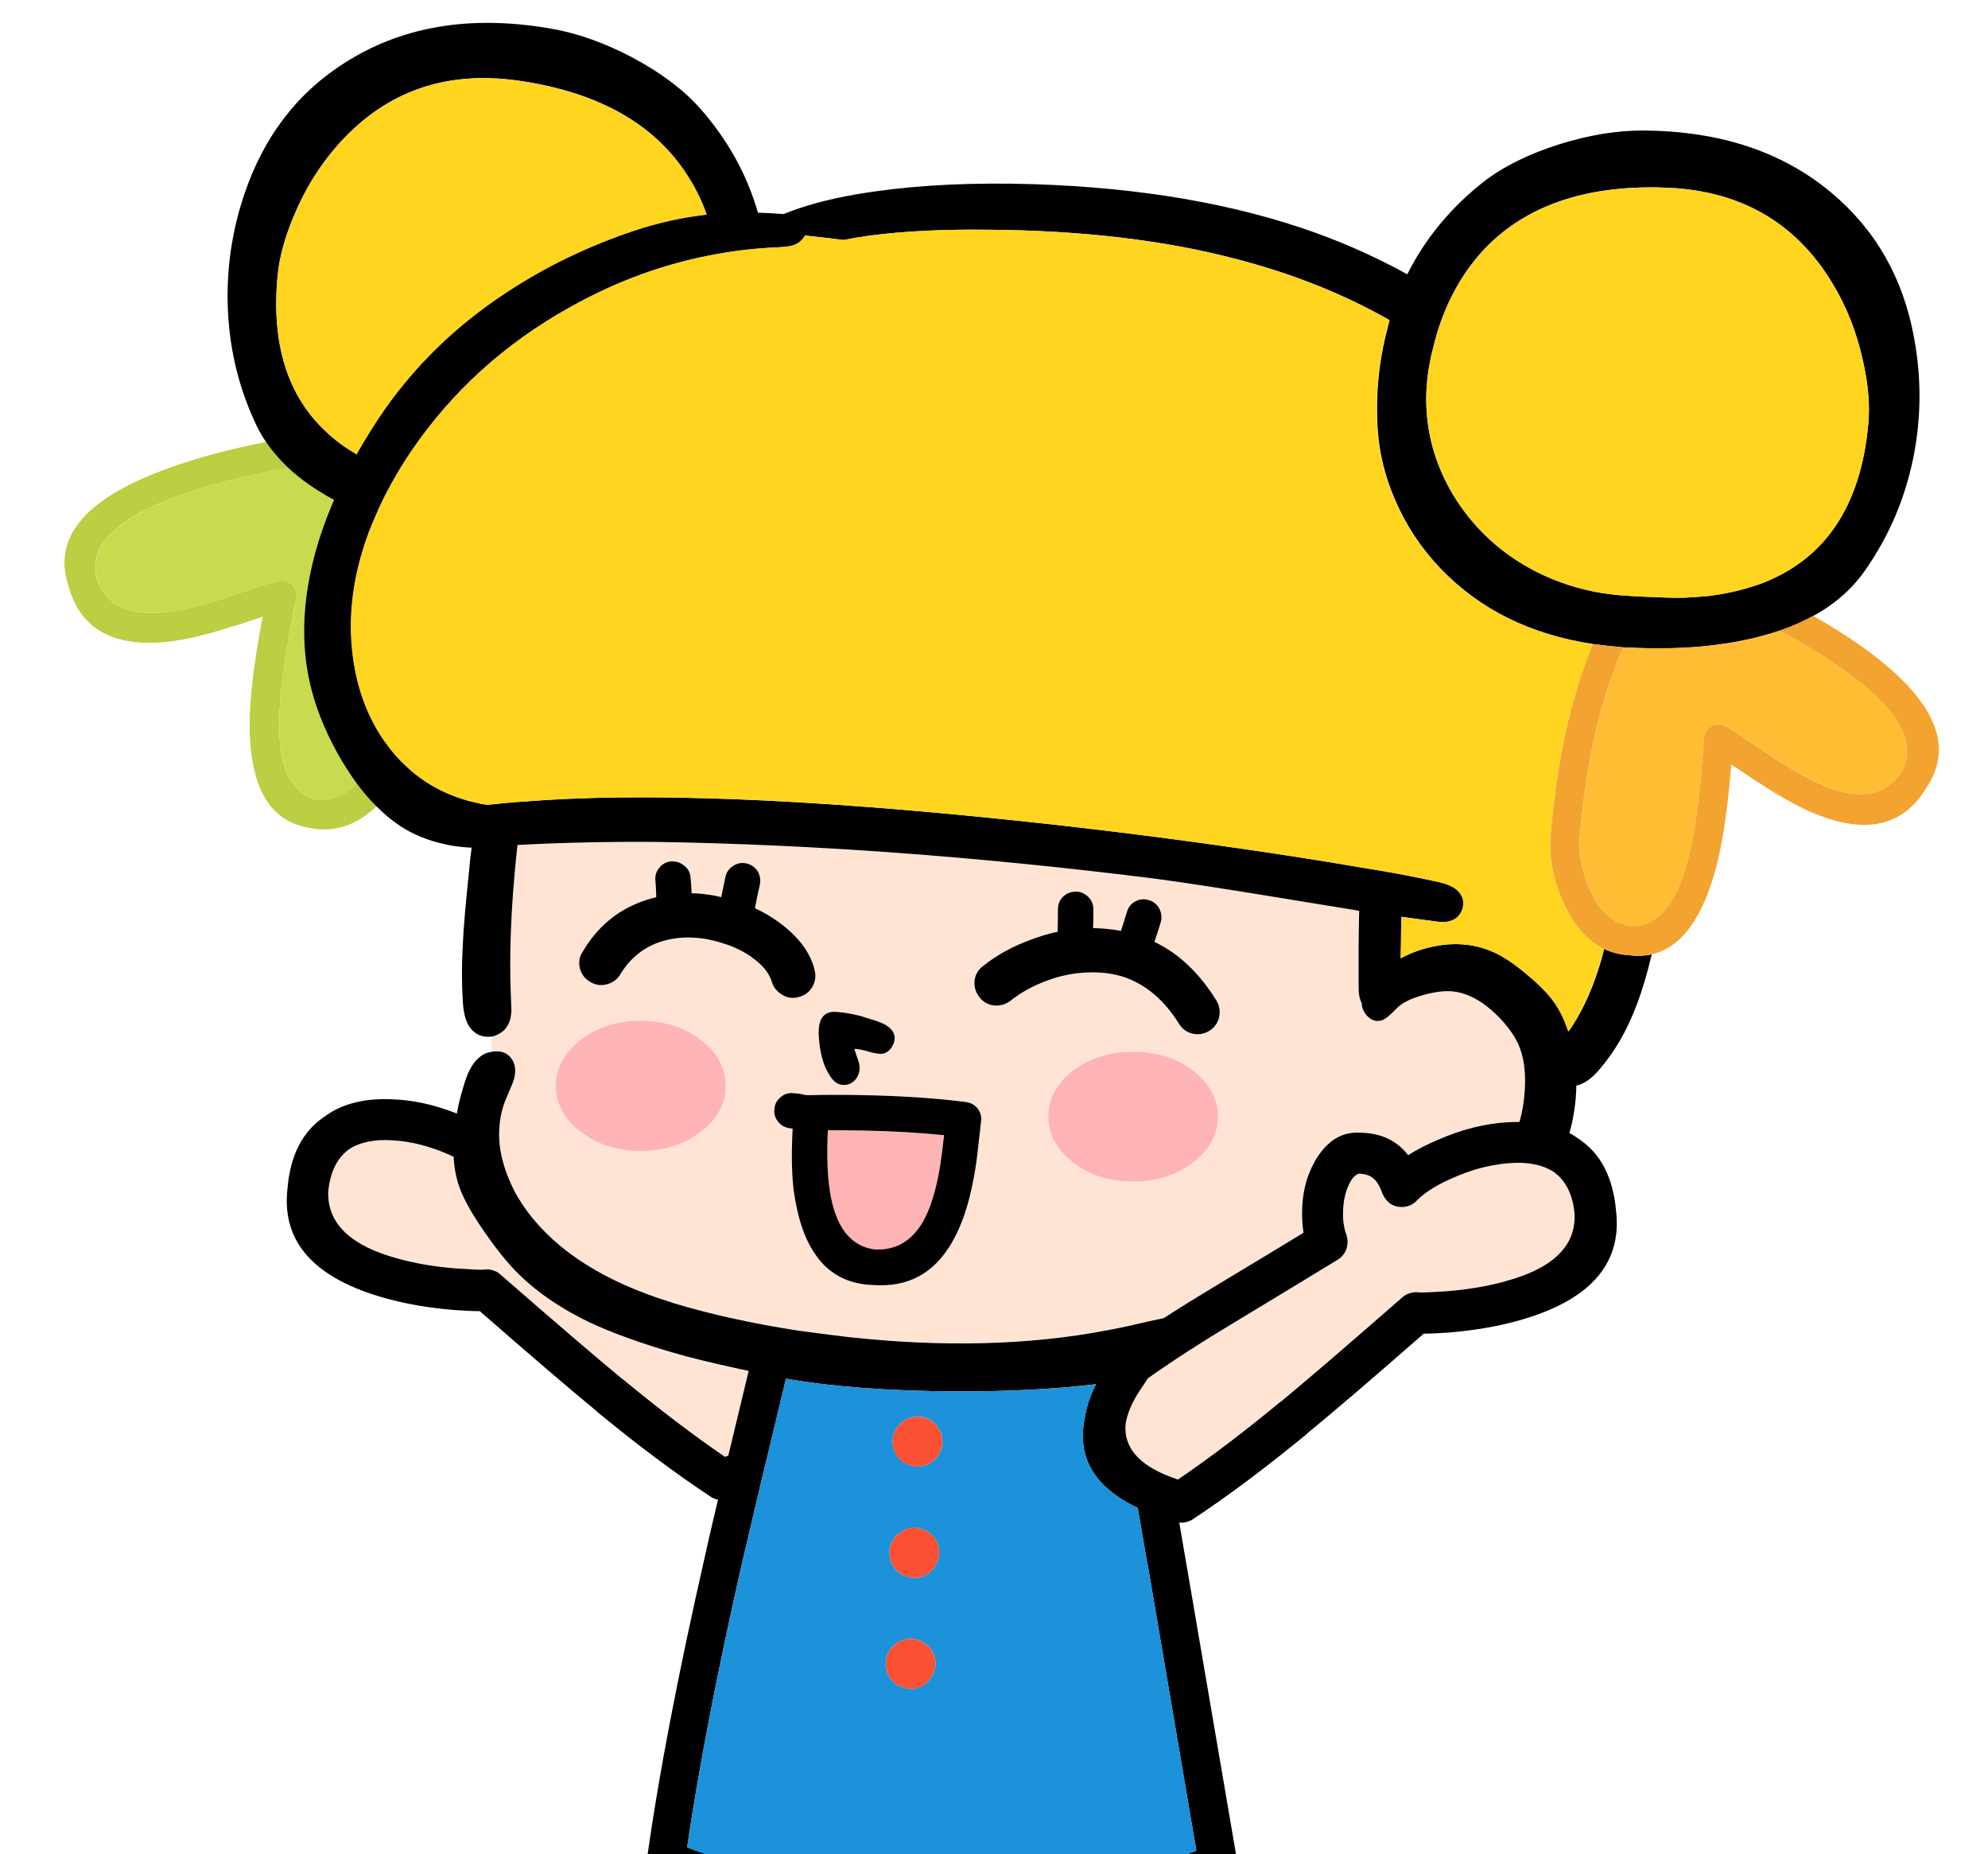
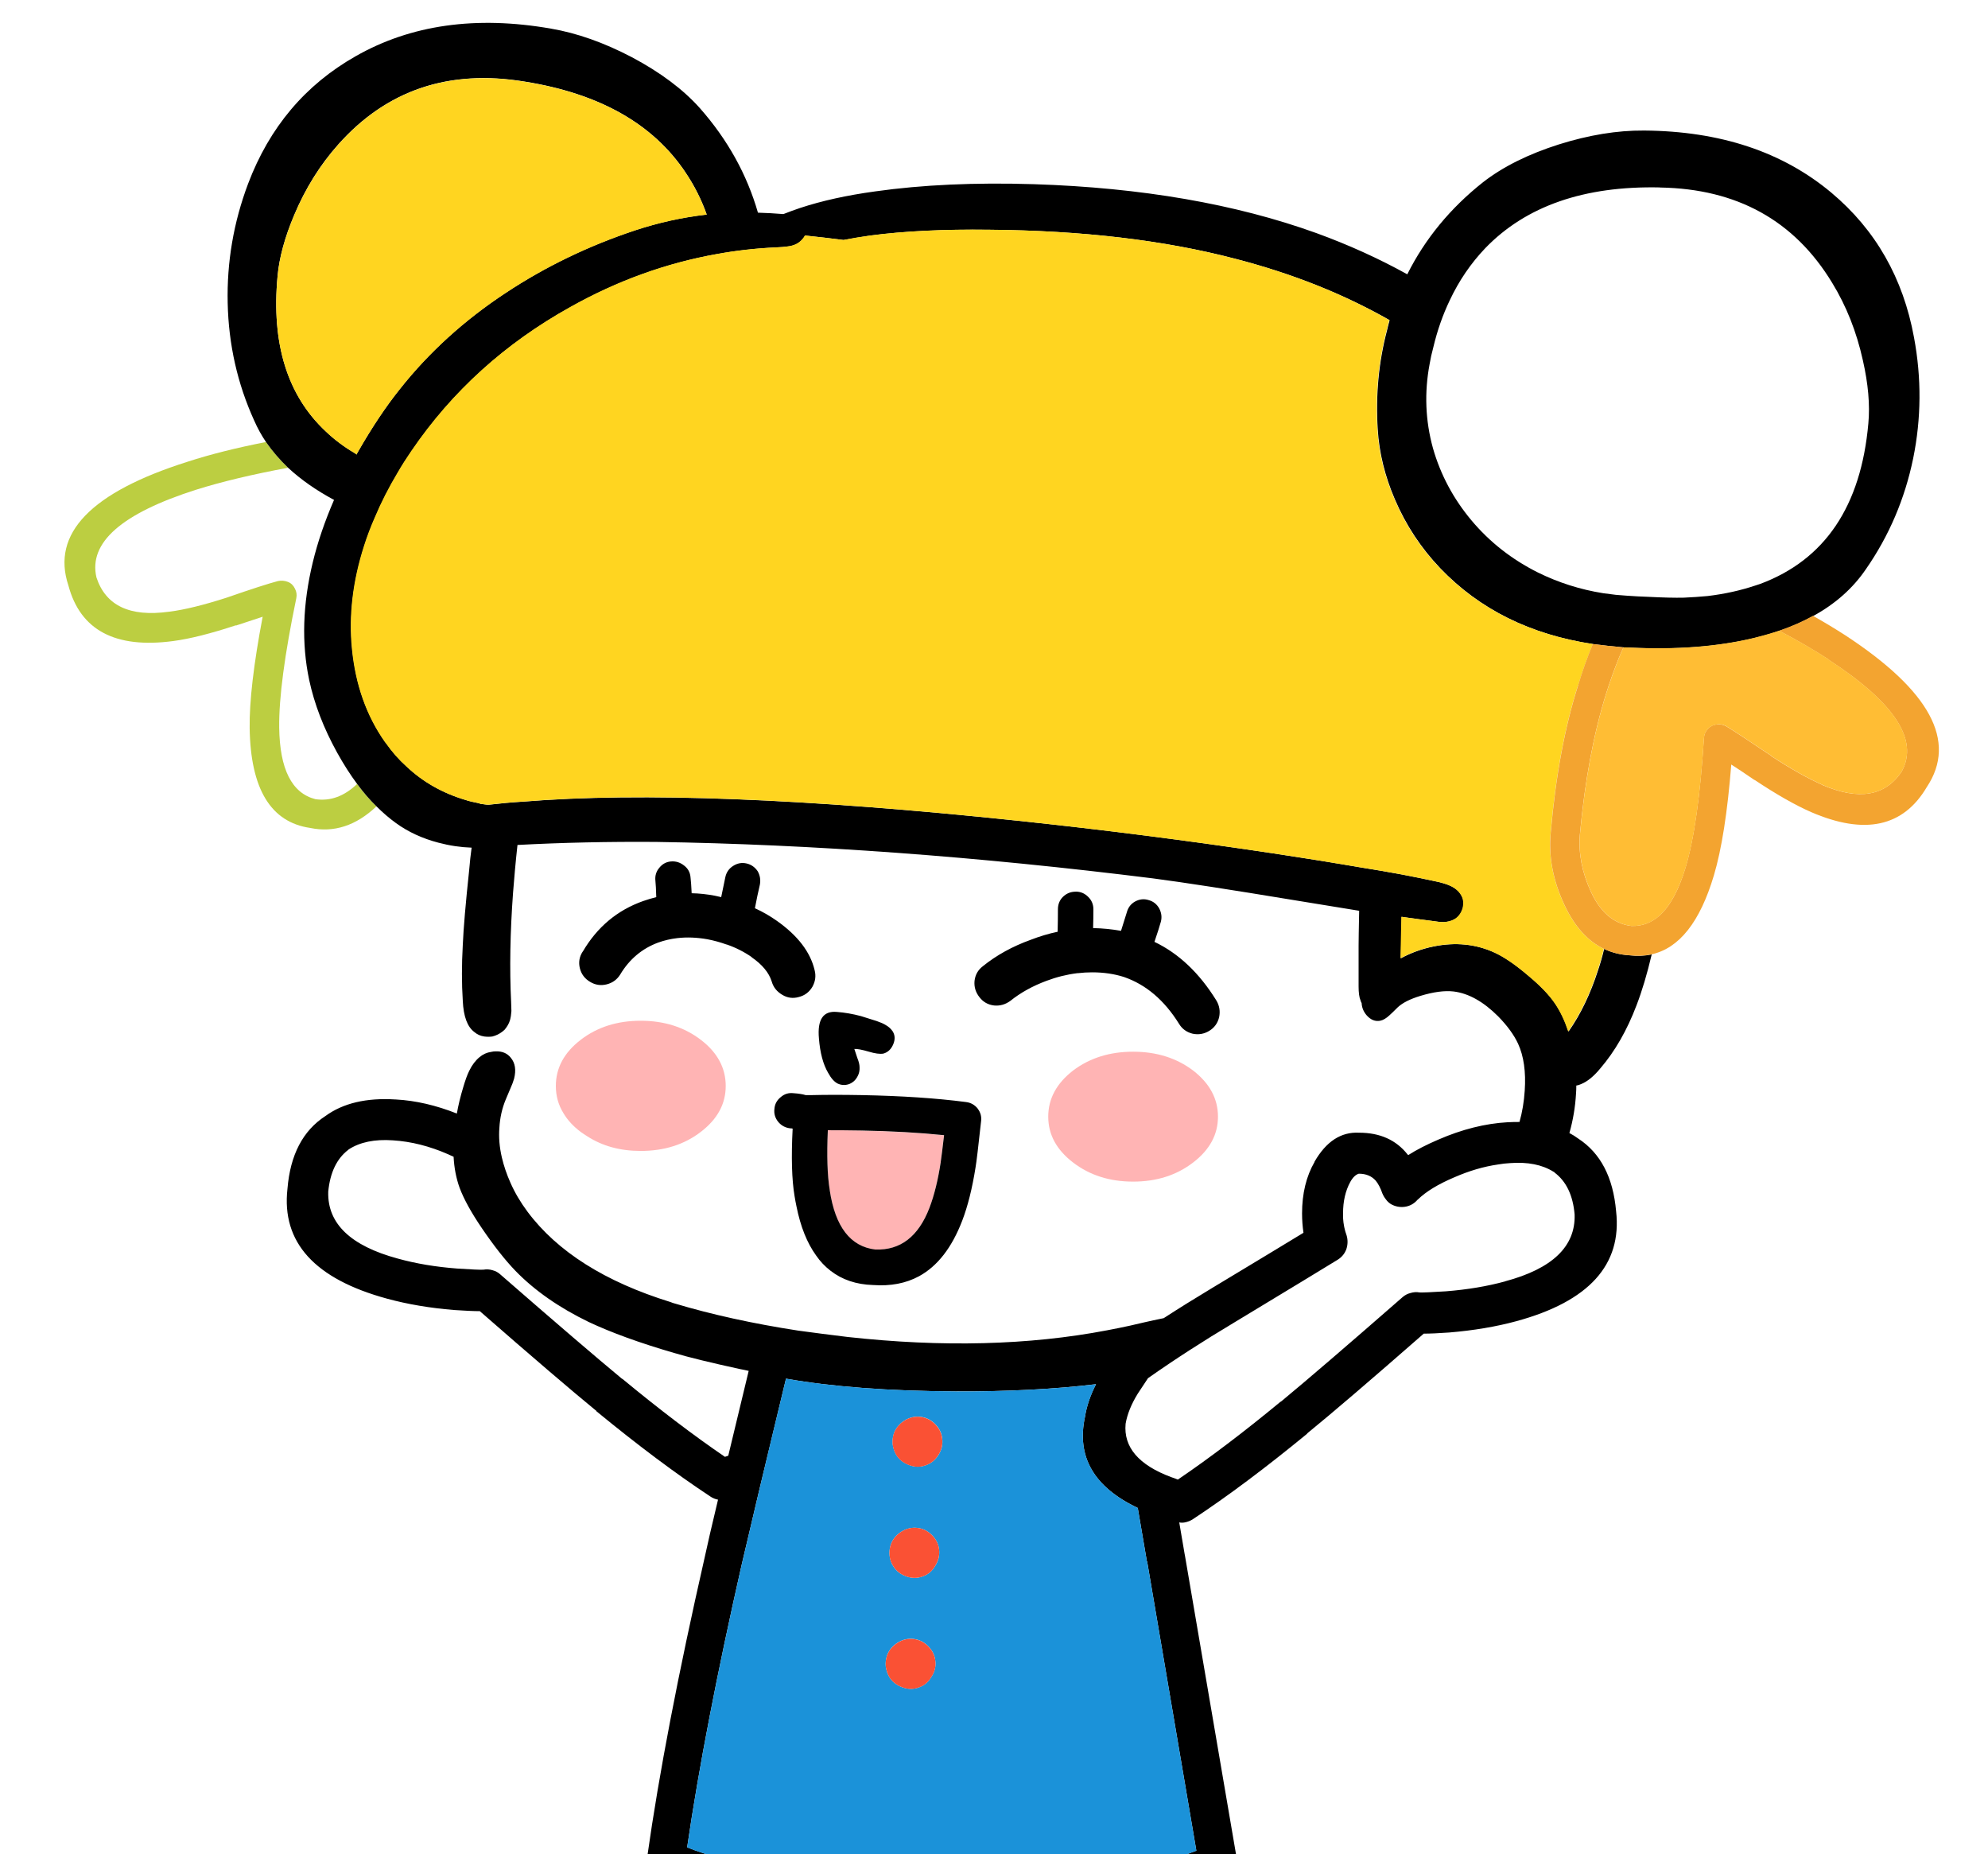
<svg xmlns="http://www.w3.org/2000/svg" id="_レイヤー_2" data-name="レイヤー 2" viewBox="0 0 281.33 262.32">
  <defs>
    <style>
      .cls-1 {
        fill: none;
      }

      .cls-2 {
        fill: #1b92d9;
      }

      .cls-3 {
        fill: #c9da4e;
      }

      .cls-4 {
        fill: #ffbd34;
      }

      .cls-5 {
        fill: #f3a430;
      }

      .cls-6 {
        clip-path: url(#clippath);
      }

      .cls-7 {
        fill: #ffb4b4;
      }

      .cls-8 {
        fill: #ffd520;
      }

      .cls-9 {
        fill: #bcce41;
      }

      .cls-10 {
        fill: #fa5134;
      }

      .cls-11 {
        fill: #ffe4d4;
      }
    </style>
    <clipPath id="clippath">
      <rect class="cls-1" width="281.33" height="262.32" />
    </clipPath>
  </defs>
  <g id="_デザイン" data-name="デザイン">
    <g class="cls-6">
      <g id="Layer2_0_FILL" data-name="Layer2 0 FILL">
-         <path class="cls-3" d="M23.96,86.55c2.19-.29,4.9-.95,8.13-1.99,3.55-1.23,5.97-2.01,7.27-2.35.47-.1.94-.07,1.41.12.44.18.77.5.98.94.23.44.3.9.2,1.37-1.67,8-2.48,14.1-2.42,18.3.08,5.89,1.79,9.27,5.12,10.13,2.11.31,4.08-.4,5.9-2.15-.99-1.33-1.94-2.82-2.85-4.46-1.9-3.44-3.22-6.87-3.95-10.28-1.09-5.16-.93-10.7.51-16.62.7-2.89,1.71-5.84,3.01-8.84-2.53-1.36-4.69-2.87-6.49-4.54-5.06.94-9.37,1.97-12.94,3.09-10.58,3.36-15.3,7.51-14.16,12.43,1.3,3.99,4.72,5.6,10.25,4.85h.04Z" />
        <path class="cls-9" d="M40.77,66.18c-1.2-1.15-2.24-2.36-3.13-3.64-4.25.83-7.94,1.76-11.07,2.78-13.71,4.33-19.34,10.17-16.89,17.52,1.69,6.33,6.63,8.95,14.82,7.86,2.37-.31,5.33-1.06,8.88-2.23v.04c1.49-.5,2.75-.91,3.79-1.25-1.28,6.73-1.89,11.98-1.84,15.76.13,8.6,2.98,13.31,8.56,14.12,3.36.7,6.49-.31,9.38-3.05-.96-.94-1.88-1.99-2.74-3.17-1.82,1.75-3.79,2.46-5.9,2.15-3.34-.86-5.04-4.24-5.12-10.13-.05-4.2.76-10.3,2.42-18.3.1-.47.04-.93-.2-1.37-.21-.44-.53-.76-.98-.94-.47-.18-.94-.22-1.41-.12-1.3.34-3.73,1.12-7.27,2.35-3.23,1.04-5.94,1.71-8.13,1.99h-.04c-5.53.76-8.94-.86-10.25-4.85-1.15-4.93,3.57-9.07,14.16-12.43,3.57-1.12,7.89-2.15,12.94-3.09Z" />
-         <path class="cls-11" d="M215.76,154.28c.18-2.66-.13-4.87-.94-6.65-.57-1.25-1.51-2.54-2.82-3.87-2.09-2.09-4.18-3.26-6.3-3.52-1.28-.16-2.85.05-4.73.63-1.43.44-2.49.98-3.17,1.6-.52.52-.91.9-1.17,1.13-.47.44-.91.7-1.33.78-.7.13-1.34-.13-1.92-.78-.44-.52-.68-1.09-.7-1.72-.08-.13-.13-.26-.16-.39-.18-.42-.27-1.08-.27-1.99v-5.75c0-.73.03-2.37.08-4.93-2.79-.44-5.92-.95-9.38-1.53-8.84-1.46-15.43-2.48-19.79-3.05-24.82-3.1-48.25-4.82-70.31-5.16-6.7-.05-13.24.09-19.63.43-.26,2.45-.47,4.72-.63,6.8-.42,5.58-.51,10.71-.27,15.41.03.68.04,1.11.04,1.29-.03.5-.09.93-.2,1.29-.16.5-.42.95-.78,1.37-.39.36-.83.64-1.33.82-.13.03-.26.07-.39.12l-.2,2.19c.21-.05.42-.08.63-.08.94-.03,1.66.27,2.15.9.63.76.78,1.75.47,2.97-.1.39-.29.87-.55,1.45-.39.91-.6,1.41-.63,1.49-.52,1.25-.82,2.58-.9,3.99-.1,1.36.01,2.76.35,4.22.29,1.2.69,2.39,1.21,3.56.63,1.41,1.43,2.78,2.42,4.11,4.22,5.66,10.97,9.92,20.26,12.79.18.08.38.14.59.2,5.21,1.56,11.03,2.84,17.44,3.83,2.27.31,4.6.61,7,.9,13.43,1.49,25.66,1.17,36.72-.94,1.09-.21,2.18-.43,3.25-.66.6-.13,1.28-.29,2.03-.47.81-.18,1.72-.38,2.74-.59,2.22-1.43,4.5-2.85,6.84-4.26,6.15-3.7,10.47-6.31,12.94-7.82-.13-.89-.2-1.8-.2-2.74,0-2.82.59-5.24,1.76-7.27v-.04c1.64-2.87,3.74-4.24,6.3-4.11,2.97,0,5.27,1.03,6.88,3.09.03.03.05.05.08.08,1.2-.76,2.62-1.49,4.26-2.19,3.36-1.46,6.63-2.28,9.81-2.46h.04c.55-.03,1.09-.04,1.64-.04.39-1.38.64-2.85.74-4.42M82.06,136.99c-.21-.83-.08-1.62.39-2.35,2.03-3.47,4.89-5.85,8.56-7.16.6-.21,1.21-.39,1.84-.55-.03-1.07-.07-1.84-.12-2.31-.08-.7.1-1.32.55-1.84.44-.55,1-.85,1.68-.9.68-.05,1.29.14,1.84.59.55.42.85.98.9,1.68.05.47.1,1.21.16,2.23,1.07.03,2.16.14,3.28.35.29.05.59.12.9.2.21-1.04.4-1.99.59-2.85.16-.68.52-1.2,1.09-1.56.6-.39,1.24-.51,1.92-.35.65.16,1.17.52,1.56,1.09.34.6.44,1.24.31,1.92-.23.99-.47,2.1-.7,3.32,1.09.5,2.14,1.09,3.13,1.8,2.95,2.09,4.72,4.41,5.32,6.96.21.81.1,1.59-.31,2.35-.44.76-1.08,1.24-1.92,1.45-.83.23-1.62.13-2.35-.31-.76-.44-1.25-1.07-1.49-1.88-.39-1.25-1.34-2.4-2.85-3.44h.04c-1.09-.76-2.28-1.36-3.56-1.8h-.04c-.86-.31-1.76-.56-2.7-.74-1.49-.26-2.91-.31-4.26-.16-.94.1-1.84.31-2.7.63-2.27.83-4.05,2.33-5.36,4.5-.44.73-1.08,1.2-1.92,1.41-.83.21-1.62.09-2.35-.35-.76-.44-1.24-1.08-1.45-1.92M78.66,153.65c0-2.55,1.17-4.73,3.52-6.53,2.35-1.8,5.17-2.7,8.49-2.7s6.18.9,8.52,2.7c2.35,1.8,3.52,3.98,3.52,6.53,0,2.53-1.17,4.69-3.52,6.49-2.35,1.8-5.19,2.7-8.52,2.7-2.89,0-5.41-.69-7.55-2.07-.34-.21-.65-.42-.94-.63-1.04-.78-1.85-1.66-2.42-2.62-.73-1.17-1.09-2.46-1.09-3.87M150.41,126.9c.5-.5,1.09-.74,1.8-.74s1.26.25,1.76.74c.5.47.74,1.06.74,1.76,0,.78-.01,1.67-.04,2.66,1.36.03,2.67.16,3.95.39.39-1.23.66-2.1.82-2.62.18-.68.57-1.19,1.17-1.53.63-.34,1.26-.4,1.92-.2.65.18,1.15.57,1.49,1.17.34.63.42,1.26.23,1.92-.16.57-.46,1.51-.9,2.82,3.44,1.64,6.36,4.41,8.76,8.29.44.73.57,1.53.39,2.39-.21.83-.68,1.47-1.41,1.92-.73.44-1.51.57-2.35.39-.83-.21-1.47-.68-1.92-1.41-2.09-3.34-4.68-5.54-7.78-6.61-1.38-.44-2.88-.66-4.5-.66-.68,0-1.36.04-2.03.12h-.08c-1.46.18-2.92.55-4.38,1.09-1.96.73-3.65,1.67-5.08,2.82-.7.52-1.47.74-2.31.66-.86-.1-1.55-.5-2.07-1.17-.55-.68-.78-1.45-.7-2.31.1-.86.5-1.55,1.17-2.07,1.93-1.56,4.2-2.82,6.8-3.75,1.28-.5,2.54-.87,3.79-1.13.03-1.23.04-2.28.04-3.17,0-.7.23-1.29.7-1.76M125.31,145.01c.42.23.74.52.98.86.36.55.4,1.17.12,1.88-.29.7-.76,1.15-1.41,1.33-.5.08-1.17-.01-2.03-.27-.99-.29-1.68-.42-2.07-.39.05.18.2.61.43,1.29.21.52.31.95.31,1.29.03.42-.04.8-.2,1.13-.18.39-.4.69-.66.9-.31.26-.66.42-1.06.47-.39.05-.77,0-1.13-.16-.5-.23-.96-.76-1.41-1.56-.7-1.2-1.13-2.82-1.29-4.85-.23-2.66.6-3.91,2.5-3.75,1.12.08,2.27.27,3.44.59.34.1,1.08.34,2.23.7.55.18.96.36,1.25.55M136.69,155.92c.68.08,1.24.39,1.68.94.42.55.57,1.16.47,1.84-.39,3.6-.65,5.76-.78,6.49-.47,2.97-1.09,5.47-1.88,7.51-1.46,3.81-3.49,6.43-6.1,7.86-1.88,1.02-4.05,1.43-6.53,1.25-2.37-.08-4.38-.76-6.02-2.03-.78-.6-1.46-1.32-2.03-2.15-1.28-1.77-2.2-4.09-2.78-6.96-.1-.47-.2-.95-.27-1.45-.39-2.32-.48-5.5-.27-9.54-.1-.03-.22-.04-.35-.04-.68-.08-1.24-.38-1.68-.9-.44-.55-.63-1.16-.55-1.84.05-.68.35-1.24.9-1.68.52-.44,1.12-.63,1.8-.55.73.05,1.3.14,1.72.27h.86c2.01-.05,4.38-.05,7.12,0,5.58.1,10.48.43,14.7.98M151.86,164.48c-2.35-1.8-3.52-3.96-3.52-6.49s1.17-4.71,3.52-6.53c2.35-1.77,5.17-2.66,8.49-2.66s6.14.89,8.49,2.66c2.35,1.82,3.52,4,3.52,6.53s-1.17,4.69-3.52,6.49c-2.35,1.8-5.17,2.7-8.49,2.7s-6.14-.9-8.49-2.7M124.8,275.34c0-1.17.01-2.33.04-3.48-3.13-.18-6.15-.46-9.07-.82.16,2.48.35,4.85.59,7.12.47,4.61,1.06,8.52,1.76,11.73h2.23c1.54,0,3.09-.31,4.65-.94-.13-5.53-.2-10.06-.2-13.61M155.58,272.96c-.1-.6-.23-1.25-.39-1.96-2.95.44-6.05.77-9.31.98.08.13.13.26.16.39,1.85,5.24,4.35,7.94,7.51,8.09.55-.03,1-.16,1.37-.39,0-.03.03-.04.08-.04.94-1.2,1.13-3.56.59-7.08M64.19,163.66c-.23-.1-.47-.21-.7-.31h-.04c-2.66-1.17-5.28-1.84-7.86-1.99-2.58-.18-4.67.25-6.26,1.29l-.04.04c-1.64,1.25-2.59,3.23-2.85,5.94v.04c-.1,4.48,3.18,7.63,9.85,9.42,2.55.7,5.36,1.17,8.41,1.41,2.01.13,3.25.18,3.71.16.44-.08.87-.05,1.29.08.42.1.78.3,1.09.59,7.87,6.86,13.62,11.78,17.24,14.78h.04c5.24,4.33,10.08,8,14.51,11.03.16-.05.31-.1.47-.16.83-3.47,1.8-7.47,2.89-12-.42-.1-.85-.2-1.29-.27-4.07-.89-7.16-1.64-9.27-2.27-4.85-1.41-8.88-2.87-12.08-4.38-4.2-2.03-7.65-4.44-10.36-7.23-1.46-1.51-3.05-3.53-4.77-6.06-1.49-2.19-2.53-4.08-3.13-5.67-.5-1.38-.78-2.85-.86-4.42M213.72,164.56c-.6.03-1.19.09-1.76.2-2.01.29-4.05.89-6.14,1.8-2.29.96-4.03,2.02-5.2,3.17-.05.03-.1.08-.16.16-.5.5-1.07.78-1.72.86-.68.08-1.32-.05-1.92-.39-.29-.18-.52-.4-.7-.66-.21-.26-.38-.55-.51-.86-.26-.76-.57-1.36-.94-1.8-.57-.65-1.37-.98-2.39-.98-.44.13-.85.52-1.21,1.17-.68,1.25-1.02,2.72-1.02,4.42v.66c.05.89.22,1.72.51,2.5.18.63.17,1.26-.04,1.92-.23.63-.64,1.12-1.21,1.49-1.77,1.09-6.71,4.09-14.82,8.99-4.2,2.5-8.21,5.1-12.04,7.78-.36.57-.85,1.3-1.45,2.19-.91,1.49-1.49,2.91-1.72,4.26-.31,3.31,1.84,5.83,6.45,7.55.31.1.63.22.94.35,4.46-3.02,9.31-6.7,14.55-11.03h.04c3.62-3,9.36-7.92,17.21-14.78.34-.29.72-.48,1.13-.59.42-.13.85-.16,1.29-.08.47.03,1.71-.03,3.71-.16,3.05-.23,5.85-.7,8.41-1.41h-.04c6.7-1.8,9.98-4.94,9.85-9.42v-.04c-.23-2.71-1.19-4.69-2.85-5.94v-.04c-.05-.03-.1-.05-.16-.08-1.59-.99-3.62-1.39-6.1-1.21Z" />
        <path class="cls-7" d="M148.34,157.99c0,2.53,1.17,4.69,3.52,6.49,2.35,1.8,5.17,2.7,8.49,2.7s6.14-.9,8.49-2.7c2.35-1.8,3.52-3.96,3.52-6.49s-1.17-4.71-3.52-6.53c-2.35-1.77-5.17-2.66-8.49-2.66s-6.14.89-8.49,2.66c-2.35,1.82-3.52,4-3.52,6.53M121.91,159.95c-1.75-.03-3.34-.04-4.77-.04-.16,3.6-.07,6.43.27,8.49v.04c.78,5.16,2.93,7.95,6.45,8.37,3.55.13,6.1-1.84,7.66-5.9.68-1.75,1.21-3.91,1.6-6.49v-.04c.08-.52.23-1.77.47-3.75-3.49-.36-7.39-.59-11.69-.66M82.18,147.12c-2.35,1.8-3.52,3.98-3.52,6.53,0,1.41.36,2.7,1.09,3.87.57.96,1.38,1.84,2.42,2.62.29.21.6.42.94.63,2.14,1.38,4.65,2.07,7.55,2.07,3.34,0,6.18-.9,8.52-2.7,2.35-1.8,3.52-3.96,3.52-6.49,0-2.55-1.17-4.73-3.52-6.53-2.35-1.8-5.19-2.7-8.52-2.7s-6.14.9-8.49,2.7Z" />
        <path d="M138.37,156.86c-.44-.55-1-.86-1.68-.94-4.22-.55-9.12-.87-14.7-.98-2.74-.05-5.11-.05-7.12,0h-.86c-.42-.13-.99-.22-1.72-.27-.68-.08-1.28.1-1.8.55-.55.44-.85,1-.9,1.68-.08.68.1,1.29.55,1.84.44.52,1,.82,1.68.9.13,0,.25.01.35.04-.21,4.04-.12,7.22.27,9.54.08.5.17.98.27,1.45.57,2.87,1.5,5.19,2.78,6.96.57.83,1.25,1.55,2.03,2.15,1.64,1.28,3.65,1.96,6.02,2.03,2.48.18,4.65-.23,6.53-1.25,2.61-1.43,4.64-4.05,6.1-7.86.78-2.03,1.41-4.54,1.88-7.51.13-.73.39-2.89.78-6.49.1-.68-.05-1.29-.47-1.84M117.14,159.91c1.43,0,3.02.01,4.77.04,4.3.08,8.2.3,11.69.66-.23,1.98-.39,3.23-.47,3.75v.04c-.39,2.58-.93,4.74-1.6,6.49-1.56,4.07-4.12,6.03-7.66,5.9-3.52-.42-5.67-3.21-6.45-8.37v-.04c-.34-2.06-.43-4.89-.27-8.49M126.29,145.87c-.23-.34-.56-.63-.98-.86-.29-.18-.7-.36-1.25-.55-1.15-.36-1.89-.6-2.23-.7-1.17-.31-2.32-.51-3.44-.59-1.9-.16-2.74,1.09-2.5,3.75.16,2.03.59,3.65,1.29,4.85.44.81.91,1.33,1.41,1.56.36.16.74.21,1.13.16.39-.05.74-.21,1.06-.47.26-.21.48-.51.66-.9.16-.34.22-.72.2-1.13,0-.34-.1-.77-.31-1.29-.23-.68-.38-1.11-.43-1.29.39-.03,1.08.1,2.07.39.86.26,1.54.35,2.03.27.65-.18,1.12-.63,1.41-1.33.29-.7.25-1.33-.12-1.88M152.21,126.16c-.7,0-1.3.25-1.8.74-.47.47-.7,1.06-.7,1.76,0,.89-.01,1.94-.04,3.17-1.25.26-2.52.64-3.79,1.13-2.61.94-4.87,2.19-6.8,3.75-.68.52-1.07,1.21-1.17,2.07-.08.86.16,1.63.7,2.31.52.68,1.21,1.07,2.07,1.17.83.08,1.6-.14,2.31-.66,1.43-1.15,3.13-2.09,5.08-2.82,1.46-.55,2.92-.91,4.38-1.09h.08c.68-.08,1.36-.12,2.03-.12,1.62,0,3.12.22,4.5.66,3.1,1.07,5.7,3.27,7.78,6.61.44.73,1.08,1.2,1.92,1.41.83.18,1.62.05,2.35-.39.73-.44,1.2-1.08,1.41-1.92.18-.86.05-1.66-.39-2.39-2.4-3.88-5.32-6.65-8.76-8.29.44-1.3.74-2.24.9-2.82.18-.65.1-1.29-.23-1.92-.34-.6-.83-.99-1.49-1.17-.65-.21-1.29-.14-1.92.2-.6.34-.99.85-1.17,1.53-.16.52-.43,1.39-.82,2.62-1.28-.23-2.59-.36-3.95-.39.03-.99.04-1.88.04-2.66,0-.7-.25-1.29-.74-1.76-.5-.5-1.08-.74-1.76-.74M82.45,134.65c-.47.73-.6,1.51-.39,2.35.21.83.69,1.47,1.45,1.92.73.44,1.51.56,2.35.35.83-.21,1.47-.68,1.92-1.41,1.3-2.16,3.09-3.66,5.36-4.5.86-.31,1.76-.52,2.7-.63,1.36-.16,2.78-.1,4.26.16.94.18,1.84.43,2.7.74h.04c1.28.44,2.46,1.04,3.56,1.8h-.04c1.51,1.04,2.46,2.19,2.85,3.44.23.81.73,1.43,1.49,1.88.73.44,1.51.55,2.35.31.83-.21,1.47-.69,1.92-1.45.42-.76.52-1.54.31-2.35-.6-2.55-2.37-4.87-5.32-6.96-.99-.7-2.03-1.3-3.13-1.8.23-1.23.47-2.33.7-3.32.13-.68.03-1.32-.31-1.92-.39-.57-.91-.94-1.56-1.09-.68-.16-1.32-.04-1.92.35-.57.36-.94.89-1.09,1.56-.18.86-.38,1.81-.59,2.85-.31-.08-.61-.14-.9-.2-1.12-.21-2.22-.33-3.28-.35-.05-1.02-.1-1.76-.16-2.23-.05-.7-.35-1.26-.9-1.68-.55-.44-1.16-.64-1.84-.59-.68.05-1.24.35-1.68.9-.44.52-.63,1.13-.55,1.84.05.47.09,1.24.12,2.31-.63.16-1.24.34-1.84.55-3.68,1.3-6.53,3.69-8.56,7.16M232.61,18.47c-3.75-.03-7.76.63-12,1.96-4.35,1.38-7.94,3.17-10.75,5.36-4.61,3.65-8.19,7.99-10.71,13.02-4.04-2.24-8.33-4.18-12.86-5.83-11.42-4.12-24.74-6.43-39.96-6.92-8.34-.26-15.84.08-22.48,1.02-4.01.55-7.56,1.33-10.64,2.35-.78.26-1.56.55-2.35.86-1.23-.1-2.42-.17-3.6-.2-1.56-5.42-4.3-10.35-8.21-14.78-2.37-2.66-5.59-5.07-9.66-7.23-3.94-2.06-7.74-3.4-11.42-4.03-10.61-1.85-19.83-.55-27.65,3.91-7.12,4.04-12.19,10.05-15.21,18.03-2.06,5.47-3.02,11.11-2.89,16.89.13,5.87,1.38,11.41,3.75,16.62.47,1.07,1.03,2.09,1.68,3.05.89,1.28,1.93,2.49,3.13,3.64,1.8,1.67,3.96,3.18,6.49,4.54-1.3,3-2.31,5.94-3.01,8.84-1.43,5.92-1.6,11.46-.51,16.62.73,3.42,2.05,6.84,3.95,10.28.91,1.64,1.86,3.13,2.85,4.46.86,1.17,1.77,2.23,2.74,3.17.89.89,1.8,1.67,2.74,2.35,1.72,1.25,3.73,2.18,6.02,2.78,1.59.42,3.15.65,4.69.7-.13.94-.25,2.01-.35,3.21-.5,4.69-.8,8.21-.9,10.56-.16,2.82-.16,5.45,0,7.9.1,2.22.65,3.69,1.64,4.42.39.34.86.55,1.41.63.39.05.77.05,1.13,0,.13-.05.26-.09.39-.12.5-.18.94-.46,1.33-.82.36-.42.63-.87.78-1.37.1-.36.17-.8.2-1.29,0-.18-.01-.61-.04-1.29-.23-4.69-.14-9.83.27-15.41.16-2.09.36-4.35.63-6.8,6.39-.34,12.93-.48,19.63-.43,22.05.34,45.49,2.06,70.31,5.16,4.35.57,10.95,1.59,19.79,3.05,3.47.57,6.6,1.08,9.38,1.53-.05,2.55-.08,4.2-.08,4.93v5.75c0,.91.09,1.58.27,1.99.03.13.08.26.16.39.03.63.26,1.2.7,1.72.57.65,1.21.91,1.92.78.42-.08.86-.34,1.33-.78.26-.23.65-.61,1.17-1.13.68-.63,1.73-1.16,3.17-1.6,1.88-.57,3.45-.78,4.73-.63,2.11.26,4.21,1.43,6.3,3.52,1.3,1.33,2.24,2.62,2.82,3.87.81,1.77,1.12,3.99.94,6.65-.1,1.56-.35,3.04-.74,4.42-.55,0-1.09.01-1.64.04h-.04c-3.18.18-6.45,1-9.81,2.46-1.64.7-3.06,1.43-4.26,2.19-.03-.03-.05-.05-.08-.08-1.62-2.06-3.91-3.09-6.88-3.09-2.55-.13-4.65,1.24-6.3,4.11v.04c-1.17,2.03-1.76,4.46-1.76,7.27,0,.94.07,1.85.2,2.74-2.48,1.51-6.79,4.12-12.94,7.82-2.35,1.41-4.63,2.83-6.84,4.26-1.02.21-1.93.4-2.74.59-.76.18-1.43.34-2.03.47-1.07.23-2.15.46-3.25.66-11.05,2.11-23.29,2.42-36.72.94-2.4-.29-4.73-.59-7-.9-6.41-.99-12.23-2.27-17.44-3.83-.21-.05-.4-.12-.59-.2-9.28-2.87-16.03-7.13-20.26-12.79-.99-1.33-1.8-2.7-2.42-4.11-.52-1.17-.93-2.36-1.21-3.56-.34-1.46-.46-2.87-.35-4.22.08-1.41.38-2.74.9-3.99.03-.08.23-.57.63-1.49.26-.57.44-1.06.55-1.45.31-1.23.16-2.22-.47-2.97-.5-.63-1.21-.93-2.15-.9-.21,0-.42.03-.63.08-.6.08-1.15.33-1.64.74-.57.47-1.06,1.11-1.45,1.92-.29.57-.57,1.36-.86,2.35-.39,1.28-.69,2.52-.9,3.71-2.95-1.17-5.83-1.84-8.64-1.99h-.04c-4.12-.26-7.43.52-9.93,2.35-3.18,2.06-4.97,5.49-5.36,10.28-.86,7.59,3.85,12.77,14.12,15.56,2.87.78,6.03,1.32,9.5,1.6,1.51.1,2.71.16,3.6.16,7.46,6.52,12.96,11.22,16.5,14.12v.04c5.87,4.82,11.25,8.85,16.15,12.08.31.21.66.35,1.06.43-.89,3.7-1.51,6.41-1.88,8.13-3.75,16.48-6.47,30.59-8.13,42.35-.08.57.01,1.12.27,1.64.26.52.66.91,1.21,1.17,3.18,1.64,8.03,3.08,14.55,4.3.76.16,1.51.3,2.27.43.18,3,.42,5.85.7,8.56.57,5.84,1.36,10.61,2.35,14.31,0,.1.01.2.04.27,2.09,8.03,5.14,11.82,9.15,11.38,2.92.05,5.34-1.23,7.27-3.83,1.59-2.16,2.39-4.63,2.39-7.39,0-1.38-.29-2.72-.86-4.03l-.08-.08c-.13-5.74-.2-10.4-.2-14v-.04c0-1.09.01-2.16.04-3.21,3.18.13,6.24.16,9.19.08.21.7.44,1.41.7,2.11,2.97,8.45,7.36,12.43,13.18,11.97.78-.03,1.53-.13,2.23-.31,1.2,1.15,2.69,1.71,4.46,1.68,2.95,0,5.15-.65,6.61-1.96l.04-.04c1.85-1.41,2.78-3.74,2.78-7s-.77-5.7-2.31-7.7c-.63-.83-1.33-1.54-2.11-2.11,2.82-.81,5.46-1.73,7.94-2.78.6-.23,1.04-.63,1.33-1.17.29-.57.39-1.16.31-1.76-4.9-28.65-7.36-43.05-7.39-43.21v.04c-.26-1.54-.52-3.06-.78-4.58.26.05.52.05.78,0,.42-.08.81-.23,1.17-.47,4.9-3.23,10.28-7.26,16.15-12.08v-.04c3.55-2.89,9.05-7.6,16.5-14.12.89,0,2.09-.05,3.6-.16,3.47-.29,6.63-.82,9.5-1.6,10.27-2.79,14.98-7.98,14.12-15.56-.42-4.8-2.2-8.22-5.36-10.28-.39-.29-.81-.55-1.25-.78.52-1.82.83-3.69.94-5.59.03-.36.04-.74.04-1.13.21-.03.43-.09.66-.2.91-.36,1.82-1.11,2.74-2.23,2.06-2.4,3.77-5.37,5.12-8.92.78-2.03,1.5-4.43,2.15-7.2-.99.21-2.05.25-3.17.12-1.28-.08-2.46-.38-3.56-.9-.26,1.09-.55,2.1-.86,3.01-1.09,3.39-2.49,6.28-4.18,8.68-.5-1.51-1.12-2.83-1.88-3.95-.81-1.2-2.07-2.52-3.79-3.95-1.82-1.56-3.43-2.66-4.81-3.28-2.63-1.2-5.5-1.49-8.6-.86-1.67.34-3.22.9-4.65,1.68l.12-5.87c1.64.23,3.1.43,4.38.59.65.1,1.17.16,1.56.16.55-.03,1.03-.14,1.45-.35.6-.31,1.02-.83,1.25-1.56.21-.73.13-1.38-.23-1.96-.34-.55-.86-.98-1.56-1.29-.26-.13-.64-.26-1.13-.39-.26-.08-.53-.14-.82-.2-1.43-.31-3.04-.64-4.81-.98-1.82-.34-3.81-.68-5.94-1.02-3.62-.63-7.76-1.29-12.4-1.99-11.97-1.8-24.01-3.34-36.13-4.61-29.95-3.15-53.26-4.05-69.92-2.7-1.67.1-3.27.25-4.81.43-.16.03-.57-.01-1.25-.12-.05-.03-.12-.05-.2-.08-.81-.16-1.45-.31-1.92-.47-3.23-.96-6.01-2.54-8.33-4.73-1.07-.96-2.03-2.06-2.89-3.28-.05-.05-.1-.12-.16-.2-2.61-3.7-4.16-8.08-4.65-13.14-.47-4.72.1-9.59,1.72-14.62.42-1.33.93-2.67,1.53-4.03.89-2.11,1.96-4.21,3.21-6.3.6-1.04,1.25-2.07,1.96-3.09,5.74-8.42,13.22-15.2,22.45-20.33,6.65-3.73,13.57-6.23,20.76-7.51,2.74-.5,5.51-.81,8.33-.94.73-.03,1.25-.07,1.56-.12.57-.05,1.07-.2,1.49-.43.47-.29.83-.66,1.09-1.13,1.8.18,3.61.39,5.44.63,1.23-.23,2.49-.44,3.79-.63,4.77-.63,10.38-.9,16.81-.82,13.16.1,24.78,1.47,34.84,4.11,8.06,2.09,15.33,4.98,21.82,8.68-.13.47-.25.93-.35,1.37-1.2,4.54-1.64,9.24-1.33,14.12.21,3.31,1.02,6.6,2.42,9.85,1.54,3.62,3.68,6.87,6.41,9.74,5.58,5.84,12.8,9.42,21.66,10.75,1.41.18,2.85.34,4.34.47.31,0,.64.01.98.04,6.49.31,12.27-.13,17.32-1.33,1.3-.31,2.54-.66,3.71-1.06,1.75-.6,3.35-1.3,4.81-2.11,3.13-1.72,5.6-3.92,7.43-6.61,3.28-4.72,5.51-9.95,6.69-15.68,1.15-5.66,1.19-11.35.12-17.09-1.54-8.42-5.44-15.25-11.69-20.49-6.91-5.79-15.75-8.72-26.51-8.8M234.92,26.53c10.9.18,19.02,4.68,24.36,13.49,2.01,3.28,3.45,6.93,4.34,10.95.76,3.34,1.02,6.31.78,8.92-1.04,11.73-6.14,19.3-15.29,22.72-.23.08-.47.16-.7.23-2.09.7-4.34,1.2-6.76,1.49-1.07.1-2.19.18-3.36.23-1.25.03-2.95-.01-5.08-.12-.94-.03-1.94-.08-3.01-.16-.52-.03-1.03-.07-1.53-.12-.63-.08-1.23-.16-1.8-.23-3.26-.52-6.33-1.5-9.23-2.93-3.7-1.85-6.84-4.31-9.42-7.39-2.55-3.05-4.37-6.45-5.44-10.21-1.07-3.88-1.23-7.85-.47-11.89.13-.78.3-1.55.51-2.31.57-2.42,1.36-4.67,2.35-6.73,1.3-2.76,2.97-5.21,5.01-7.35,5.76-5.97,14.01-8.84,24.75-8.6M211.96,164.76c.57-.1,1.16-.17,1.76-.2,2.48-.18,4.51.22,6.1,1.21.05.03.1.05.16.08v.04c1.67,1.25,2.62,3.23,2.85,5.94v.04c.13,4.48-3.15,7.63-9.85,9.42h.04c-2.55.7-5.36,1.17-8.41,1.41-2.01.13-3.25.18-3.71.16-.44-.08-.87-.05-1.29.08-.42.1-.8.3-1.13.59-7.85,6.86-13.58,11.78-17.21,14.78h-.04c-5.24,4.33-10.09,8-14.55,11.03-.31-.13-.63-.25-.94-.35-4.61-1.72-6.76-4.24-6.45-7.55.23-1.36.81-2.78,1.72-4.26.6-.89,1.08-1.62,1.45-2.19,3.83-2.69,7.85-5.28,12.04-7.78,8.11-4.9,13.05-7.9,14.82-8.99.57-.36.98-.86,1.21-1.49.21-.65.22-1.29.04-1.92-.29-.78-.46-1.62-.51-2.5v-.66c0-1.69.34-3.17,1.02-4.42.36-.65.77-1.04,1.21-1.17,1.02,0,1.81.33,2.39.98.36.44.68,1.04.94,1.8.13.31.3.6.51.86.18.26.42.48.7.66.6.34,1.24.47,1.92.39.65-.08,1.23-.36,1.72-.86.05-.08.1-.13.16-.16,1.17-1.15,2.91-2.2,5.2-3.17,2.09-.91,4.13-1.51,6.14-1.8M97.04,24.45c1.23,1.82,2.22,3.79,2.97,5.9-3.44.39-6.82,1.13-10.13,2.23-6.6,2.19-12.7,5.14-18.3,8.84-5.89,3.88-10.9,8.43-15.02,13.65-1.96,2.45-3.9,5.36-5.83,8.72-.1.16-.2.33-.27.51-.08-.05-.14-.1-.2-.16-1.56-.91-2.96-1.96-4.18-3.13-5.42-5.08-7.69-12.4-6.8-21.94.23-2.61,1.02-5.49,2.35-8.64,1.59-3.78,3.66-7.1,6.22-9.97,6.86-7.72,15.65-10.69,26.39-8.92,10.61,1.69,18.21,6,22.8,12.9M63.49,163.35c.23.1.47.21.7.31.08,1.56.36,3.04.86,4.42.6,1.59,1.64,3.48,3.13,5.67,1.72,2.53,3.31,4.55,4.77,6.06,2.71,2.79,6.17,5.2,10.36,7.23,3.21,1.51,7.23,2.97,12.08,4.38,2.11.63,5.2,1.38,9.27,2.27.44.08.87.17,1.29.27-1.09,4.54-2.06,8.54-2.89,12-.16.05-.31.1-.47.16-4.43-3.02-9.27-6.7-14.51-11.03h-.04c-3.62-3-9.37-7.92-17.24-14.78-.31-.29-.68-.48-1.09-.59-.42-.13-.85-.16-1.29-.08-.47.03-1.71-.03-3.71-.16-3.05-.23-5.85-.7-8.41-1.41-6.67-1.8-9.96-4.94-9.85-9.42v-.04c.26-2.71,1.21-4.69,2.85-5.94l.04-.04c1.59-1.04,3.68-1.47,6.26-1.29,2.58.16,5.2.82,7.86,1.99h.04M111.23,195.06c6.52,1.15,14.51,1.75,23.97,1.8,7.38.03,14.01-.31,19.9-1.02-.81,1.59-1.33,3.13-1.56,4.61-1.23,5.66,1.26,9.96,7.47,12.9.42,2.45.85,4.97,1.29,7.55l.04.04c.03.18,2.35,13.82,6.96,40.9-2.97,1.15-6.19,2.09-9.66,2.82-1.85.39-3.78.73-5.79,1.02-2.97.42-6.1.73-9.38.94-1.93.1-3.91.17-5.94.2-2.48.03-5.03,0-7.66-.08-.65-.03-1.3-.05-1.96-.08h-.04c-1.28-.05-2.55-.12-3.83-.2-3.28-.21-6.47-.52-9.54-.94-2.03-.26-4-.56-5.9-.9-.34-.05-.68-.12-1.02-.2-4.77-.91-8.55-1.93-11.34-3.05,1.64-11.21,4.21-24.52,7.7-39.92.5-2.11,1.36-5.76,2.58-10.95.99-4.17,2.23-9.32,3.71-15.45M161.52,273.27c.5.26.94.64,1.33,1.13.78,1.15,1.17,2.57,1.17,4.26,0,1.12-.23,1.97-.7,2.54-.6.36-1.42.57-2.46.63.89-2.06,1.11-4.91.66-8.56M155.19,271c.16.7.29,1.36.39,1.96.55,3.52.35,5.88-.59,7.08-.05,0-.08.01-.08.04-.36.23-.82.36-1.37.39-3.15-.16-5.66-2.85-7.51-8.09-.03-.13-.08-.26-.16-.39,3.26-.21,6.36-.53,9.31-.98M124.84,271.86c-.03,1.15-.04,2.31-.04,3.48,0,3.55.07,8.08.2,13.61-1.56.63-3.12.94-4.65.94h-2.23c-.7-3.21-1.29-7.12-1.76-11.73-.23-2.27-.43-4.64-.59-7.12,2.92.36,5.94.64,9.07.82M122.1,298.88c-.78-.23-1.54-1.29-2.27-3.17h.51c1.8.03,3.62-.26,5.47-.86-.18.91-.56,1.76-1.13,2.54-.7.94-1.56,1.43-2.58,1.49Z" />
-         <path class="cls-8" d="M223.34,96.95c.57-1.93,1.26-3.87,2.07-5.83-8.86-1.33-16.08-4.91-21.66-10.75-2.74-2.87-4.87-6.11-6.41-9.74-1.41-3.26-2.22-6.54-2.42-9.85-.31-4.87.13-9.58,1.33-14.12.1-.44.22-.9.35-1.37-6.49-3.7-13.76-6.6-21.82-8.68-10.06-2.63-21.68-4-34.84-4.11-6.44-.08-12.04.2-16.81.82-1.3.18-2.57.39-3.79.63-1.82-.23-3.64-.44-5.44-.63-.26.47-.63.85-1.09,1.13-.42.23-.91.38-1.49.43-.31.05-.83.09-1.56.12-2.82.13-5.59.44-8.33.94-7.19,1.28-14.12,3.78-20.76,7.51-9.23,5.14-16.71,11.91-22.45,20.33-.7,1.02-1.36,2.05-1.96,3.09-1.25,2.09-2.32,4.18-3.21,6.3-.6,1.36-1.11,2.7-1.53,4.03-1.62,5.03-2.19,9.91-1.72,14.62.5,5.06,2.05,9.44,4.65,13.14.05.08.1.14.16.2.86,1.23,1.82,2.32,2.89,3.28,2.32,2.19,5.1,3.77,8.33,4.73.47.16,1.11.31,1.92.47.08.03.14.05.2.08.68.1,1.09.14,1.25.12,1.54-.18,3.14-.33,4.81-.43,16.66-1.36,39.96-.46,69.92,2.7,12.12,1.28,24.17,2.82,36.13,4.61,4.64.7,8.77,1.37,12.4,1.99,2.14.34,4.12.68,5.94,1.02,1.77.34,3.38.66,4.81.98.29.05.56.12.82.2.5.13.87.26,1.13.39.7.31,1.23.74,1.56,1.29.36.57.44,1.23.23,1.96-.23.73-.65,1.25-1.25,1.56-.42.21-.9.33-1.45.35-.39,0-.91-.05-1.56-.16-1.28-.16-2.74-.35-4.38-.59l-.12,5.87c1.43-.78,2.98-1.34,4.65-1.68,3.1-.63,5.97-.34,8.6.86,1.38.63,2.98,1.72,4.81,3.28,1.72,1.43,2.98,2.75,3.79,3.95.76,1.12,1.38,2.44,1.88,3.95,1.69-2.4,3.09-5.29,4.18-8.68.31-.91.6-1.92.86-3.01-2.32-1.12-4.2-3.23-5.63-6.33-1.59-3.42-2.22-6.82-1.88-10.21.7-7.98,1.99-14.9,3.87-20.76M100.01,30.36c-.76-2.11-1.75-4.08-2.97-5.9-4.59-6.91-12.19-11.21-22.8-12.9-10.74-1.77-19.54,1.2-26.39,8.92-2.55,2.87-4.63,6.19-6.22,9.97-1.33,3.15-2.11,6.03-2.35,8.64-.89,9.54,1.38,16.85,6.8,21.94,1.23,1.17,2.62,2.22,4.18,3.13.05.05.12.1.2.16.08-.18.17-.35.27-.51,1.93-3.36,3.87-6.27,5.83-8.72,4.12-5.21,9.12-9.76,15.02-13.65,5.6-3.7,11.7-6.65,18.3-8.84,3.31-1.09,6.69-1.84,10.13-2.23M259.28,40.02c-5.34-8.81-13.46-13.31-24.36-13.49-10.74-.23-18.99,2.63-24.75,8.6-2.03,2.14-3.7,4.59-5.01,7.35-.99,2.06-1.77,4.3-2.35,6.73-.21.76-.38,1.53-.51,2.31-.76,4.04-.6,8,.47,11.89,1.07,3.75,2.88,7.16,5.44,10.21,2.58,3.08,5.72,5.54,9.42,7.39,2.89,1.43,5.97,2.41,9.23,2.93.57.08,1.17.16,1.8.23.5.05,1,.09,1.53.12,1.07.08,2.07.13,3.01.16,2.14.1,3.83.14,5.08.12,1.17-.05,2.29-.13,3.36-.23,2.42-.29,4.68-.78,6.76-1.49.23-.08.47-.16.7-.23,9.15-3.42,14.25-10.99,15.29-22.72.23-2.61-.03-5.58-.78-8.92-.89-4.01-2.33-7.66-4.34-10.95Z" />
+         <path class="cls-8" d="M223.34,96.95c.57-1.93,1.26-3.87,2.07-5.83-8.86-1.33-16.08-4.91-21.66-10.75-2.74-2.87-4.87-6.11-6.41-9.74-1.41-3.26-2.22-6.54-2.42-9.85-.31-4.87.13-9.58,1.33-14.12.1-.44.22-.9.35-1.37-6.49-3.7-13.76-6.6-21.82-8.68-10.06-2.63-21.68-4-34.84-4.11-6.44-.08-12.04.2-16.81.82-1.3.18-2.57.39-3.79.63-1.82-.23-3.64-.44-5.44-.63-.26.47-.63.85-1.09,1.13-.42.23-.91.38-1.49.43-.31.05-.83.09-1.56.12-2.82.13-5.59.44-8.33.94-7.19,1.28-14.12,3.78-20.76,7.51-9.23,5.14-16.71,11.91-22.45,20.33-.7,1.02-1.36,2.05-1.96,3.09-1.25,2.09-2.32,4.18-3.21,6.3-.6,1.36-1.11,2.7-1.53,4.03-1.62,5.03-2.19,9.91-1.72,14.62.5,5.06,2.05,9.44,4.65,13.14.05.08.1.14.16.2.86,1.23,1.82,2.32,2.89,3.28,2.32,2.19,5.1,3.77,8.33,4.73.47.16,1.11.31,1.92.47.08.03.14.05.2.08.68.1,1.09.14,1.25.12,1.54-.18,3.14-.33,4.81-.43,16.66-1.36,39.96-.46,69.92,2.7,12.12,1.28,24.17,2.82,36.13,4.61,4.64.7,8.77,1.37,12.4,1.99,2.14.34,4.12.68,5.94,1.02,1.77.34,3.38.66,4.81.98.29.05.56.12.82.2.5.13.87.26,1.13.39.7.31,1.23.74,1.56,1.29.36.57.44,1.23.23,1.96-.23.73-.65,1.25-1.25,1.56-.42.21-.9.33-1.45.35-.39,0-.91-.05-1.56-.16-1.28-.16-2.74-.35-4.38-.59l-.12,5.87c1.43-.78,2.98-1.34,4.65-1.68,3.1-.63,5.97-.34,8.6.86,1.38.63,2.98,1.72,4.81,3.28,1.72,1.43,2.98,2.75,3.79,3.95.76,1.12,1.38,2.44,1.88,3.95,1.69-2.4,3.09-5.29,4.18-8.68.31-.91.6-1.92.86-3.01-2.32-1.12-4.2-3.23-5.63-6.33-1.59-3.42-2.22-6.82-1.88-10.21.7-7.98,1.99-14.9,3.87-20.76M100.01,30.36c-.76-2.11-1.75-4.08-2.97-5.9-4.59-6.91-12.19-11.21-22.8-12.9-10.74-1.77-19.54,1.2-26.39,8.92-2.55,2.87-4.63,6.19-6.22,9.97-1.33,3.15-2.11,6.03-2.35,8.64-.89,9.54,1.38,16.85,6.8,21.94,1.23,1.17,2.62,2.22,4.18,3.13.05.05.12.1.2.16.08-.18.17-.35.27-.51,1.93-3.36,3.87-6.27,5.83-8.72,4.12-5.21,9.12-9.76,15.02-13.65,5.6-3.7,11.7-6.65,18.3-8.84,3.31-1.09,6.69-1.84,10.13-2.23M259.28,40.02Z" />
        <path class="cls-5" d="M242.93,102.5c-.5.05-.91.26-1.25.63-.34.36-.52.8-.55,1.29-.52,8.13-1.38,14.22-2.58,18.26-.96,3.21-2.19,5.49-3.68,6.84-1.17,1.04-2.5,1.54-3.99,1.49-1.09-.13-2.09-.52-2.97-1.17-1.09-.81-2.02-2.03-2.78-3.68-1.25-2.71-1.77-5.4-1.56-8.06.7-7.64,1.94-14.29,3.71-19.94.52-1.67,1.12-3.35,1.8-5.04.21-.52.43-1.03.66-1.53-1.49-.13-2.93-.29-4.34-.47-.81,1.96-1.5,3.9-2.07,5.83-1.88,5.87-3.17,12.79-3.87,20.76-.34,3.39.29,6.79,1.88,10.21,1.43,3.1,3.31,5.21,5.63,6.33,1.09.52,2.28.82,3.56.9,1.12.13,2.18.09,3.17-.12,3.94-.86,6.88-4.59,8.84-11.18,1.09-3.65,1.92-8.88,2.46-15.68.94.6,2.03,1.33,3.28,2.19h.04c3.1,2.06,5.76,3.57,7.98,4.54,7.59,3.28,13.05,2.1,16.38-3.56,4.3-6.47.44-13.62-11.57-21.47-1.38-.89-2.89-1.8-4.54-2.74-1.46.81-3.06,1.51-4.81,2.11,2.69,1.41,5.04,2.78,7.08,4.11v.04c9.28,6.05,12.71,11.3,10.28,15.76-2.32,3.49-6.06,4.13-11.22,1.92h.04c-2.03-.89-4.47-2.25-7.31-4.11v-.04c-3.1-2.09-5.23-3.48-6.37-4.18-.44-.23-.89-.31-1.33-.23Z" />
        <path class="cls-4" d="M230.73,91.63c-.34-.03-.66-.04-.98-.04-.23.5-.46,1-.66,1.53-.68,1.69-1.28,3.38-1.8,5.04-1.77,5.66-3.01,12.3-3.71,19.94-.21,2.66.31,5.34,1.56,8.06.76,1.64,1.68,2.87,2.78,3.68.89.65,1.88,1.04,2.97,1.17,1.49.05,2.82-.44,3.99-1.49,1.49-1.36,2.71-3.64,3.68-6.84,1.2-4.04,2.06-10.13,2.58-18.26.03-.5.21-.93.55-1.29.34-.36.76-.57,1.25-.63.44-.08.89,0,1.33.23,1.15.7,3.27,2.1,6.37,4.18v.04c2.84,1.85,5.28,3.22,7.31,4.11h-.04c5.16,2.22,8.9,1.58,11.22-1.92,2.42-4.46-1-9.71-10.28-15.76v-.04c-2.03-1.33-4.39-2.7-7.08-4.11-1.17.39-2.41.74-3.71,1.06-5.06,1.2-10.83,1.64-17.32,1.33Z" />
        <path class="cls-2" d="M119.84,295.71c.73,1.88,1.49,2.93,2.27,3.17,1.02-.05,1.88-.55,2.58-1.49.57-.78.95-1.63,1.13-2.54-1.85.6-3.68.89-5.47.86h-.51M162.85,274.4c-.39-.5-.83-.87-1.33-1.13.44,3.65.22,6.5-.66,8.56,1.04-.05,1.86-.26,2.46-.63.47-.57.7-1.42.7-2.54,0-1.69-.39-3.12-1.17-4.26M135.2,196.86c-9.46-.05-17.45-.65-23.97-1.8-1.49,6.13-2.72,11.27-3.71,15.45-1.23,5.19-2.09,8.84-2.58,10.95-3.49,15.41-6.06,28.71-7.7,39.92,2.79,1.12,6.57,2.14,11.34,3.05.34.08.68.14,1.02.2,1.9.34,3.87.64,5.9.9,3.08.42,6.26.73,9.54.94,1.28.08,2.55.14,3.83.2h.04c.65.03,1.3.05,1.96.08,2.63.08,5.19.1,7.66.08,2.03-.03,4.01-.09,5.94-.2,3.28-.21,6.41-.52,9.38-.94,2.01-.29,3.94-.63,5.79-1.02,3.47-.73,6.69-1.67,9.66-2.82-4.61-27.09-6.93-40.72-6.96-40.9l-.04-.04c-.44-2.58-.87-5.1-1.29-7.55-6.2-2.95-8.69-7.25-7.47-12.9.23-1.49.76-3.02,1.56-4.61-5.89.7-12.53,1.04-19.9,1.02M126.33,204.37c-.05-.52,0-1.03.16-1.53.26-.76.76-1.37,1.49-1.84.7-.44,1.45-.63,2.23-.55.81.08,1.51.42,2.11,1.02s.94,1.29,1.02,2.07c.1.81-.07,1.56-.51,2.27-.44.73-1.04,1.23-1.8,1.49-.76.29-1.53.29-2.31,0-.83-.29-1.46-.77-1.88-1.45-.26-.44-.43-.94-.51-1.49M132.9,219.27c.08.81-.1,1.56-.55,2.27-.42.73-1,1.23-1.76,1.49-.76.29-1.54.29-2.35,0-.81-.29-1.42-.77-1.84-1.45-.29-.44-.46-.94-.51-1.49-.05-.52,0-1.03.16-1.53.26-.76.76-1.37,1.49-1.84.7-.44,1.45-.63,2.23-.55.81.08,1.51.42,2.11,1.02.6.6.94,1.29,1.02,2.07M127.74,238.74c-.83-.29-1.46-.77-1.88-1.45-.26-.44-.43-.94-.51-1.49-.05-.52,0-1.03.16-1.53.26-.76.76-1.37,1.49-1.84.7-.44,1.45-.63,2.23-.55.81.08,1.51.42,2.11,1.02s.94,1.29,1.02,2.07c.1.81-.08,1.56-.55,2.27-.42.73-1,1.23-1.76,1.49-.76.29-1.53.29-2.31,0Z" />
        <path class="cls-10" d="M125.86,237.29c.42.68,1.04,1.16,1.88,1.45.78.29,1.55.29,2.31,0,.76-.26,1.34-.76,1.76-1.49.47-.7.65-1.46.55-2.27-.08-.78-.42-1.47-1.02-2.07s-1.3-.94-2.11-1.02c-.78-.08-1.53.1-2.23.55-.73.47-1.23,1.08-1.49,1.84-.16.5-.21,1-.16,1.53.08.55.25,1.04.51,1.49M132.35,221.53c.44-.7.63-1.46.55-2.27-.08-.78-.42-1.47-1.02-2.07-.6-.6-1.3-.94-2.11-1.02-.78-.08-1.53.1-2.23.55-.73.47-1.23,1.08-1.49,1.84-.16.5-.21,1-.16,1.53.05.55.22,1.04.51,1.49.42.68,1.03,1.16,1.84,1.45.81.29,1.59.29,2.35,0,.76-.26,1.34-.76,1.76-1.49M126.48,202.84c-.16.5-.21,1-.16,1.53.08.55.25,1.04.51,1.49.42.68,1.04,1.16,1.88,1.45.78.29,1.55.29,2.31,0,.76-.26,1.36-.76,1.8-1.49.44-.7.61-1.46.51-2.27-.08-.78-.42-1.47-1.02-2.07s-1.3-.94-2.11-1.02c-.78-.08-1.53.1-2.23.55-.73.47-1.23,1.08-1.49,1.84Z" />
      </g>
    </g>
  </g>
</svg>